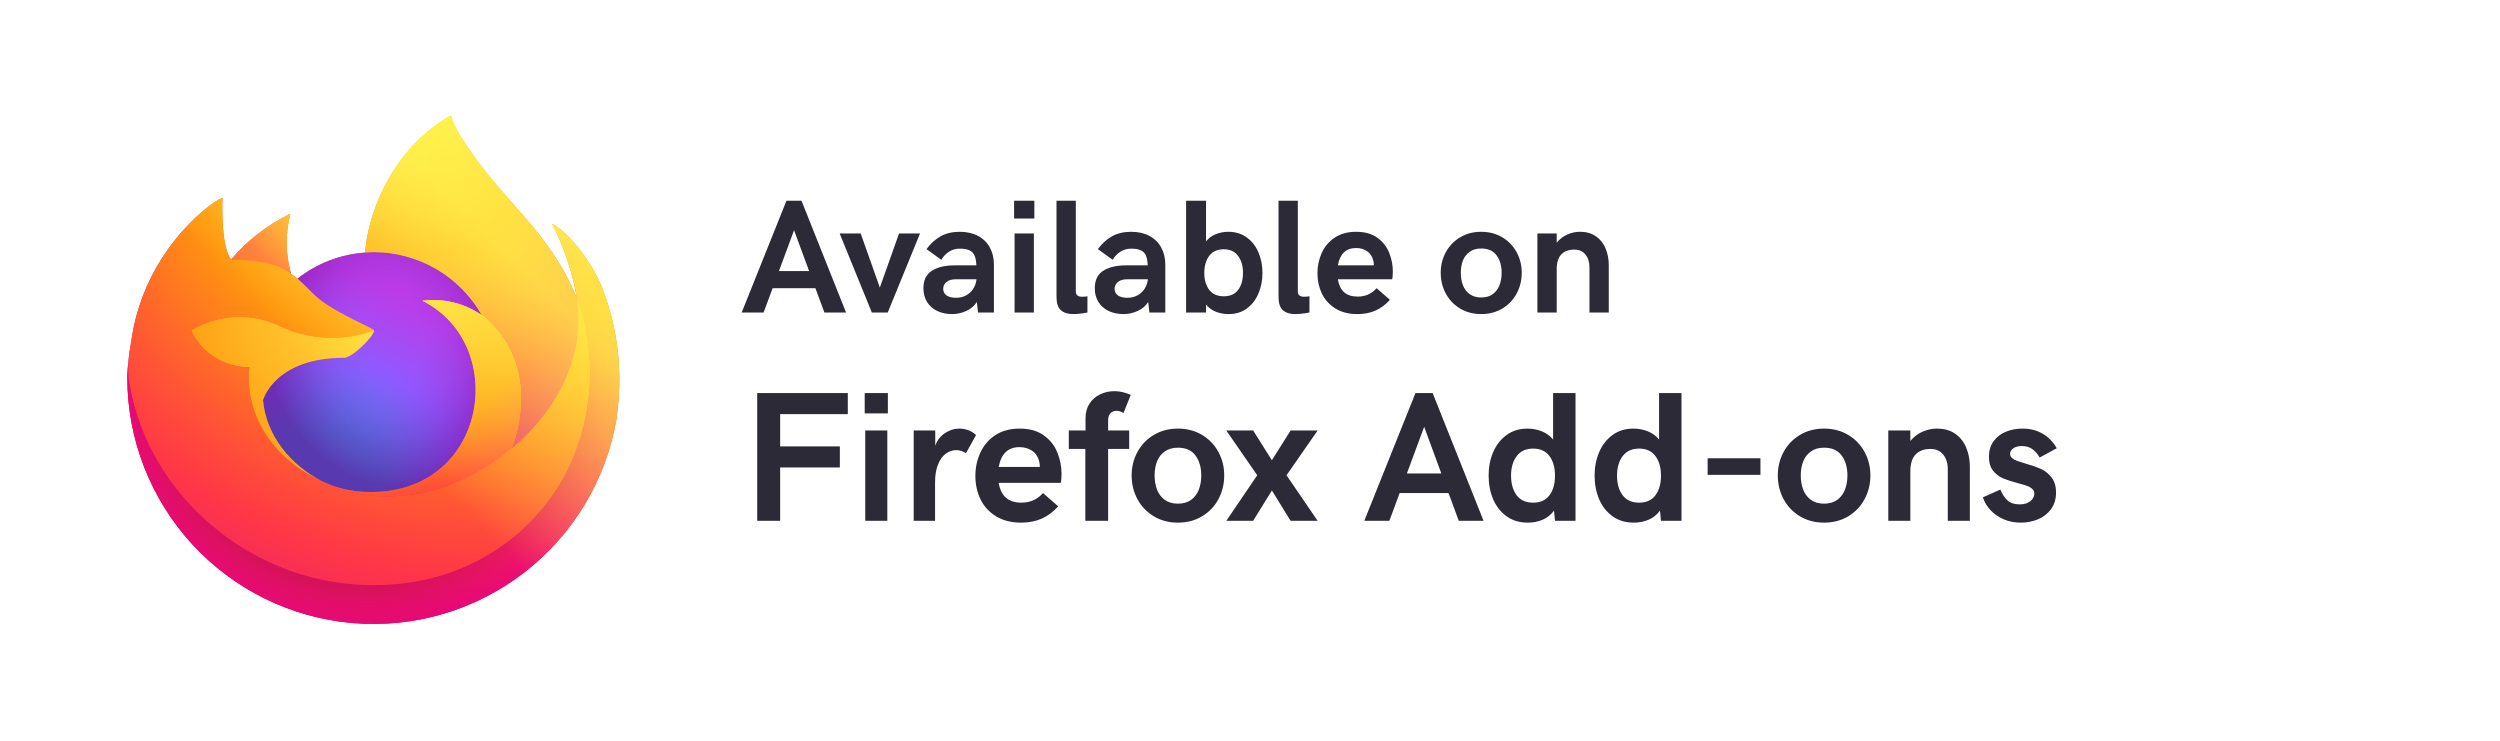
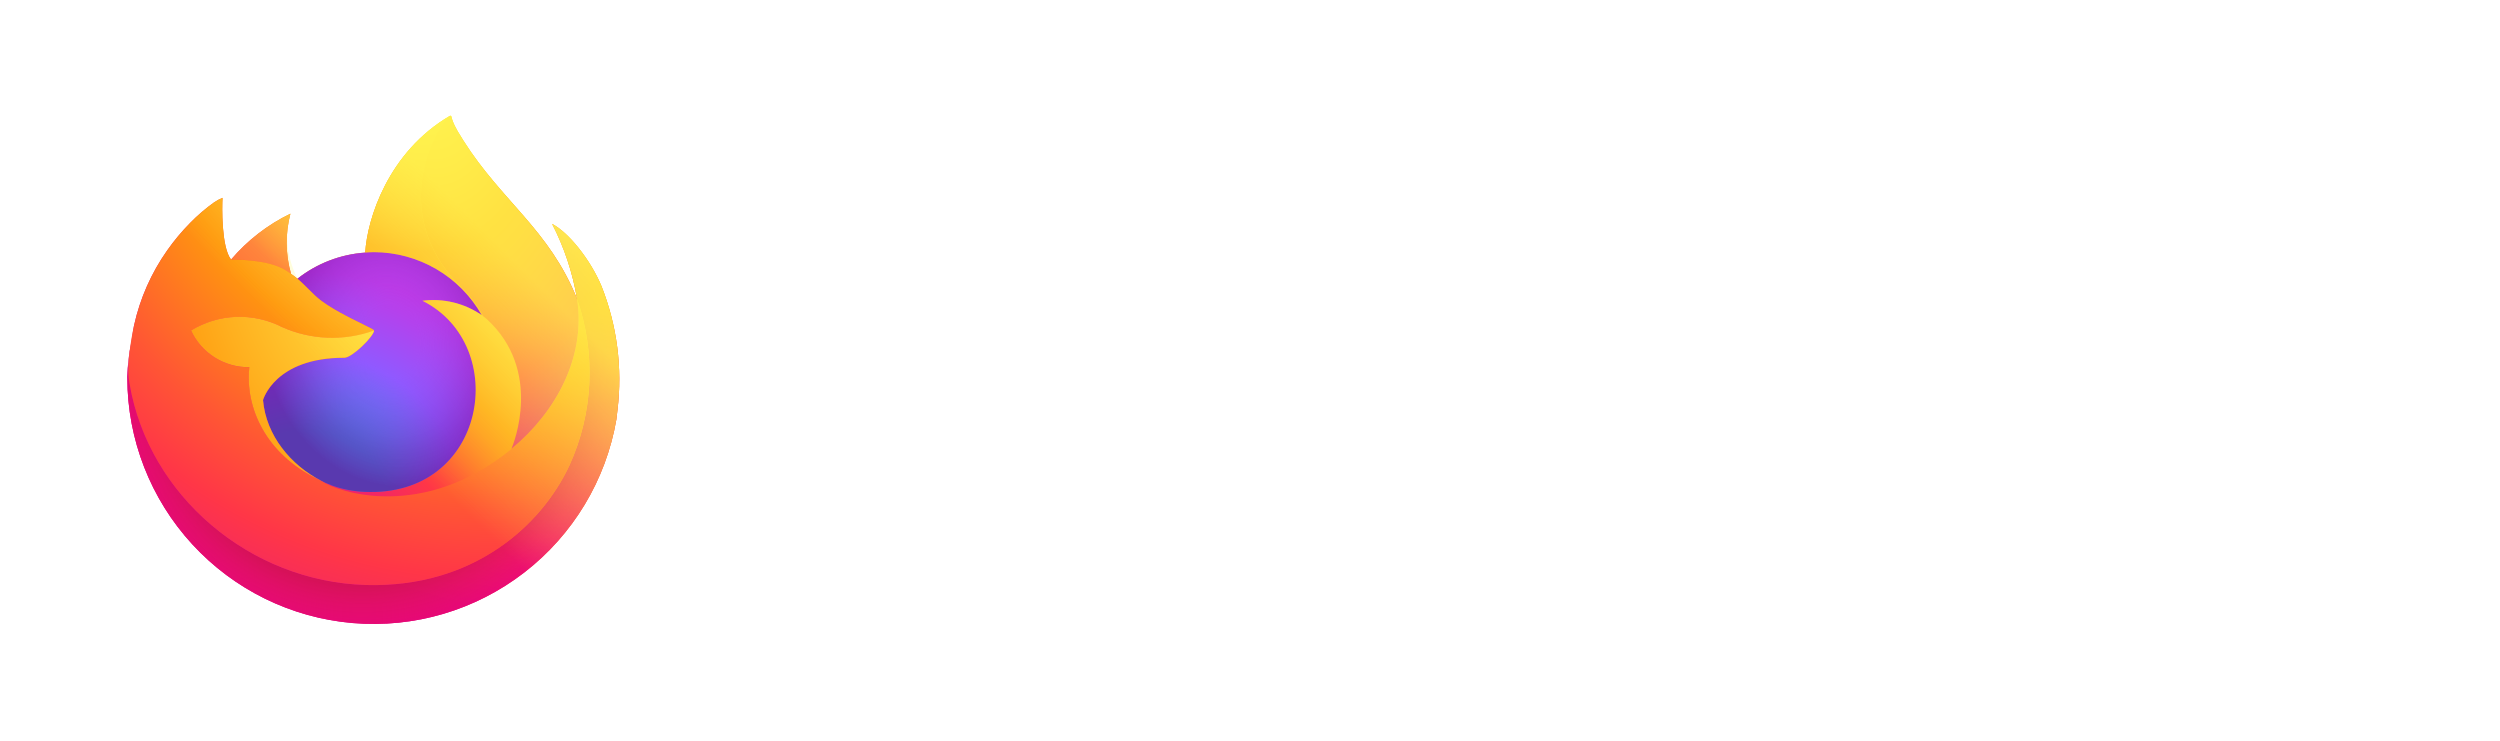
<svg xmlns="http://www.w3.org/2000/svg" width="216" height="64" viewBox="0 0 216 64" fill="none">
  <path d="M51.97 24.73C51.046 22.505 49.17 20.103 47.701 19.344C48.749 21.373 49.476 23.552 49.856 25.803L49.86 25.839C47.454 19.84 43.374 17.421 40.041 12.155C39.873 11.888 39.704 11.621 39.54 11.34C39.446 11.179 39.371 11.034 39.306 10.9C39.167 10.633 39.061 10.35 38.988 10.058C38.989 10.044 38.984 10.031 38.975 10.021C38.966 10.011 38.953 10.004 38.94 10.003C38.927 9.999 38.913 9.999 38.9 10.003C38.897 10.003 38.893 10.008 38.889 10.009C38.886 10.01 38.879 10.015 38.874 10.017L38.882 10.003C33.537 13.133 31.724 18.926 31.557 21.824C29.422 21.971 27.381 22.758 25.7 24.082C25.525 23.933 25.341 23.794 25.151 23.666C24.666 21.968 24.645 20.172 25.091 18.464C23.128 19.415 21.384 20.763 19.969 22.423H19.959C19.115 21.354 19.175 17.829 19.223 17.093C18.974 17.193 18.735 17.319 18.512 17.47C17.768 18.001 17.072 18.597 16.433 19.251C15.704 19.99 15.039 20.788 14.443 21.638V21.642V21.638C13.075 23.577 12.105 25.769 11.588 28.086L11.559 28.226C11.519 28.413 11.375 29.351 11.35 29.555C11.35 29.571 11.347 29.586 11.345 29.602C11.159 30.57 11.044 31.55 11 32.535V32.645C11.005 37.974 13.008 43.106 16.614 47.029C20.22 50.952 25.167 53.38 30.476 53.832C35.785 54.284 41.071 52.728 45.288 49.471C49.506 46.215 52.348 41.495 53.254 36.244C53.29 35.969 53.319 35.698 53.351 35.42C53.789 31.798 53.315 28.123 51.97 24.73V24.73ZM27.443 41.388C27.542 41.436 27.636 41.488 27.738 41.533L27.753 41.542C27.649 41.493 27.546 41.442 27.443 41.388V41.388ZM49.862 25.844V25.823L49.866 25.846L49.862 25.844Z" fill="url(#paint0_linear_1258_320)" />
  <path d="M51.97 24.73C51.046 22.505 49.17 20.103 47.701 19.344C48.749 21.373 49.476 23.552 49.856 25.803V25.823L49.86 25.846C51.501 30.54 51.263 35.686 49.198 40.209C46.759 45.442 40.855 50.806 31.614 50.545C21.629 50.263 12.836 42.853 11.192 33.149C10.892 31.618 11.192 30.843 11.342 29.599C11.137 30.565 11.022 31.548 11 32.535V32.645C11.005 37.974 13.008 43.106 16.614 47.029C20.22 50.952 25.167 53.38 30.476 53.832C35.785 54.284 41.071 52.728 45.288 49.471C49.506 46.215 52.348 41.495 53.254 36.244C53.29 35.969 53.319 35.698 53.351 35.42C53.789 31.798 53.315 28.123 51.97 24.73V24.73Z" fill="url(#paint1_radial_1258_320)" />
  <path d="M51.97 24.73C51.046 22.505 49.17 20.103 47.701 19.344C48.749 21.373 49.476 23.552 49.856 25.803V25.823L49.86 25.846C51.501 30.54 51.263 35.686 49.198 40.209C46.759 45.442 40.855 50.806 31.614 50.545C21.629 50.263 12.836 42.853 11.192 33.149C10.892 31.618 11.192 30.843 11.342 29.599C11.137 30.565 11.022 31.548 11 32.535V32.645C11.005 37.974 13.008 43.106 16.614 47.029C20.22 50.952 25.167 53.38 30.476 53.832C35.785 54.284 41.071 52.728 45.288 49.471C49.506 46.215 52.348 41.495 53.254 36.244C53.29 35.969 53.319 35.698 53.351 35.42C53.789 31.798 53.315 28.123 51.97 24.73V24.73Z" fill="url(#paint2_radial_1258_320)" />
  <path d="M41.629 27.232C41.675 27.264 41.718 27.297 41.761 27.329C41.226 26.381 40.561 25.513 39.784 24.751C33.17 18.136 38.051 10.407 38.874 10.015L38.882 10.003C33.537 13.133 31.723 18.926 31.556 21.824C31.804 21.807 32.05 21.787 32.304 21.787C34.201 21.79 36.062 22.296 37.7 23.252C39.338 24.209 40.694 25.582 41.629 27.232V27.232Z" fill="url(#paint3_radial_1258_320)" />
  <path d="M32.318 28.553C32.283 29.082 30.413 30.908 29.759 30.908C23.707 30.908 22.725 34.569 22.725 34.569C22.993 37.651 25.141 40.19 27.738 41.533C27.856 41.595 27.977 41.65 28.097 41.705C28.305 41.797 28.513 41.882 28.722 41.96C29.613 42.276 30.546 42.456 31.491 42.495C42.097 42.992 44.152 29.811 36.498 25.986C38.303 25.751 40.132 26.195 41.629 27.232C40.694 25.582 39.339 24.209 37.701 23.252C36.063 22.296 34.201 21.79 32.304 21.787C32.052 21.787 31.805 21.807 31.556 21.824C29.422 21.971 27.381 22.758 25.7 24.082C26.024 24.356 26.391 24.723 27.162 25.483C28.606 26.906 32.31 28.38 32.318 28.553V28.553Z" fill="url(#paint4_radial_1258_320)" />
  <path d="M32.318 28.553C32.283 29.082 30.413 30.908 29.759 30.908C23.707 30.908 22.725 34.569 22.725 34.569C22.993 37.651 25.141 40.19 27.738 41.533C27.856 41.595 27.977 41.65 28.097 41.705C28.305 41.797 28.513 41.882 28.722 41.96C29.613 42.276 30.546 42.456 31.491 42.495C42.097 42.992 44.152 29.811 36.498 25.986C38.303 25.751 40.132 26.195 41.629 27.232C40.694 25.582 39.339 24.209 37.701 23.252C36.063 22.296 34.201 21.79 32.304 21.787C32.052 21.787 31.805 21.807 31.556 21.824C29.422 21.971 27.381 22.758 25.7 24.082C26.024 24.356 26.391 24.723 27.162 25.483C28.606 26.906 32.31 28.38 32.318 28.553V28.553Z" fill="url(#paint5_radial_1258_320)" />
  <path d="M24.708 23.374C24.88 23.484 25.022 23.579 25.147 23.666C24.662 21.968 24.642 20.172 25.087 18.464C23.124 19.415 21.38 20.763 19.965 22.423C20.069 22.42 23.156 22.365 24.708 23.374V23.374Z" fill="url(#paint6_radial_1258_320)" />
  <path d="M11.194 33.149C12.836 42.853 21.632 50.263 31.617 50.545C40.858 50.807 46.761 45.442 49.2 40.209C51.266 35.686 51.503 30.54 49.863 25.846V25.826C49.863 25.81 49.859 25.8 49.863 25.805L49.867 25.841C50.621 30.77 48.114 35.545 44.195 38.775L44.183 38.802C36.546 45.022 29.238 42.554 27.759 41.547C27.655 41.498 27.552 41.447 27.449 41.393C22.997 39.265 21.157 35.208 21.551 31.729C20.494 31.745 19.456 31.454 18.561 30.891C17.666 30.328 16.954 29.518 16.51 28.558C17.679 27.842 19.012 27.438 20.381 27.383C21.751 27.328 23.112 27.624 24.334 28.244C26.854 29.388 29.722 29.501 32.324 28.558C32.316 28.385 28.613 26.911 27.169 25.489C26.397 24.729 26.031 24.362 25.706 24.087C25.531 23.939 25.348 23.8 25.157 23.671C25.031 23.585 24.889 23.491 24.718 23.379C23.166 22.37 20.079 22.426 19.977 22.428H19.967C19.123 21.359 19.183 17.834 19.231 17.098C18.982 17.198 18.743 17.325 18.52 17.475C17.776 18.006 17.08 18.603 16.441 19.257C15.709 19.994 15.041 20.79 14.443 21.638V21.642V21.638C13.075 23.577 12.104 25.769 11.588 28.086C11.577 28.129 10.821 31.434 11.194 33.149V33.149Z" fill="url(#paint7_radial_1258_320)" />
  <path d="M39.786 24.751C40.562 25.514 41.228 26.383 41.762 27.332C41.879 27.42 41.989 27.508 42.081 27.593C46.906 32.041 44.378 38.328 44.19 38.775C48.109 35.546 50.614 30.771 49.861 25.841C47.454 19.84 43.374 17.421 40.041 12.155C39.873 11.888 39.704 11.621 39.54 11.34C39.446 11.179 39.371 11.034 39.306 10.9C39.167 10.633 39.061 10.35 38.988 10.058C38.988 10.044 38.983 10.031 38.975 10.021C38.966 10.011 38.953 10.004 38.94 10.003C38.927 9.999 38.913 9.999 38.9 10.003C38.897 10.003 38.893 10.008 38.889 10.009C38.886 10.01 38.879 10.015 38.874 10.017C38.051 10.407 33.17 18.136 39.786 24.751V24.751Z" fill="url(#paint8_radial_1258_320)" />
-   <path d="M42.078 27.59C41.985 27.505 41.876 27.417 41.759 27.329C41.715 27.297 41.673 27.264 41.627 27.232C40.13 26.195 38.301 25.751 36.495 25.986C44.15 29.813 42.096 42.992 31.488 42.495C30.544 42.456 29.61 42.276 28.719 41.96C28.511 41.882 28.303 41.797 28.095 41.705C27.974 41.65 27.854 41.595 27.735 41.533L27.75 41.542C29.229 42.552 36.535 45.019 44.174 38.797L44.186 38.77C44.377 38.325 46.905 32.036 42.078 27.59V27.59Z" fill="url(#paint9_radial_1258_320)" />
  <path d="M22.725 34.569C22.725 34.569 23.707 30.908 29.759 30.908C30.413 30.908 32.285 29.082 32.318 28.553C29.716 29.496 26.848 29.383 24.328 28.239C23.105 27.619 21.744 27.322 20.375 27.377C19.005 27.432 17.673 27.837 16.504 28.553C16.948 29.512 17.66 30.323 18.555 30.885C19.449 31.448 20.488 31.739 21.545 31.724C21.151 35.203 22.99 39.26 27.443 41.388C27.542 41.435 27.636 41.487 27.738 41.533C25.139 40.19 22.993 37.651 22.725 34.569Z" fill="url(#paint10_radial_1258_320)" />
-   <path d="M51.97 24.73C51.046 22.505 49.17 20.103 47.701 19.344C48.749 21.373 49.476 23.552 49.856 25.803L49.86 25.839C47.454 19.84 43.374 17.421 40.041 12.155C39.873 11.888 39.704 11.621 39.54 11.34C39.446 11.179 39.371 11.034 39.306 10.9C39.167 10.633 39.061 10.35 38.988 10.058C38.989 10.044 38.984 10.031 38.975 10.021C38.966 10.011 38.953 10.004 38.94 10.003C38.927 9.999 38.913 9.999 38.9 10.003C38.897 10.003 38.893 10.008 38.889 10.009C38.886 10.01 38.879 10.015 38.874 10.017L38.882 10.003C33.537 13.133 31.724 18.926 31.557 21.824C31.805 21.807 32.051 21.787 32.304 21.787C34.201 21.79 36.063 22.296 37.701 23.252C39.339 24.209 40.694 25.582 41.629 27.232C40.132 26.195 38.303 25.751 36.498 25.986C44.152 29.813 42.098 42.992 31.491 42.495C30.546 42.456 29.613 42.276 28.722 41.96C28.513 41.882 28.305 41.797 28.097 41.705C27.977 41.65 27.856 41.595 27.738 41.533L27.753 41.542C27.649 41.493 27.546 41.442 27.443 41.388C27.542 41.436 27.636 41.488 27.738 41.533C25.139 40.19 22.993 37.651 22.725 34.569C22.725 34.569 23.707 30.908 29.759 30.908C30.413 30.908 32.285 29.082 32.318 28.553C32.31 28.38 28.606 26.906 27.162 25.483C26.391 24.723 26.024 24.357 25.7 24.082C25.525 23.933 25.341 23.794 25.151 23.666C24.666 21.968 24.645 20.172 25.091 18.464C23.128 19.415 21.384 20.763 19.969 22.423H19.959C19.115 21.354 19.175 17.829 19.223 17.093C18.974 17.193 18.735 17.319 18.512 17.47C17.768 18.001 17.072 18.597 16.433 19.251C15.704 19.99 15.039 20.788 14.443 21.638V21.642V21.638C13.075 23.577 12.105 25.769 11.588 28.086L11.559 28.226C11.519 28.413 11.34 29.364 11.314 29.569C11.314 29.584 11.314 29.553 11.314 29.569C11.15 30.55 11.045 31.541 11 32.535V32.645C11.005 37.974 13.008 43.106 16.614 47.029C20.22 50.952 25.167 53.38 30.476 53.832C35.785 54.284 41.071 52.728 45.288 49.471C49.506 46.215 52.348 41.495 53.254 36.244C53.29 35.969 53.319 35.698 53.351 35.42C53.789 31.798 53.315 28.123 51.97 24.73V24.73ZM49.859 25.823L49.863 25.846L49.859 25.823Z" fill="url(#paint11_linear_1258_320)" />
-   <path d="M67.951 17.341H69.25L73.099 27H71.226L70.453 24.901H66.755L65.976 27H64.082L67.951 17.341ZM69.906 23.418L68.607 19.891L67.302 23.418H69.906ZM72.545 20.171H74.363L76.018 24.847L77.679 20.171H79.49L76.701 27H75.327L72.545 20.171ZM82.922 20.027C83.533 20.027 84.059 20.146 84.501 20.383C84.948 20.62 85.287 20.953 85.519 21.381C85.757 21.809 85.875 22.301 85.875 22.857V27H84.501L84.398 26.091C84.189 26.428 83.883 26.688 83.482 26.87C83.086 27.048 82.68 27.137 82.266 27.137C81.796 27.137 81.372 27.05 80.994 26.877C80.62 26.699 80.324 26.442 80.106 26.105C79.891 25.767 79.784 25.366 79.784 24.901C79.784 24.204 80.028 23.701 80.516 23.391C81.008 23.081 81.671 22.926 82.505 22.926H84.357C84.344 22.575 84.294 22.297 84.207 22.092C84.12 21.882 83.977 21.73 83.776 21.634C83.576 21.534 83.296 21.483 82.936 21.483C82.571 21.483 82.252 21.575 81.978 21.757C81.71 21.935 81.493 22.165 81.329 22.447L80.051 21.524C80.402 21.046 80.807 20.677 81.268 20.417C81.732 20.157 82.284 20.027 82.922 20.027ZM82.601 25.729C82.929 25.729 83.22 25.658 83.476 25.517C83.731 25.375 83.934 25.189 84.084 24.956C84.234 24.719 84.328 24.462 84.364 24.184V24.129H82.601C82.241 24.129 81.965 24.209 81.773 24.368C81.587 24.528 81.493 24.724 81.493 24.956C81.493 25.189 81.587 25.375 81.773 25.517C81.965 25.658 82.241 25.729 82.601 25.729ZM87.618 17.341H89.368V18.879H87.618V17.341ZM87.659 20.171H89.327V27H87.659V20.171ZM92.711 27.137C92.269 27.137 91.92 27.027 91.665 26.809C91.41 26.585 91.282 26.196 91.282 25.64V17.341H92.95V25.182C92.95 25.487 93.132 25.64 93.497 25.64C93.625 25.64 93.777 25.626 93.955 25.599V27C93.49 27.091 93.076 27.137 92.711 27.137ZM97.728 20.027C98.339 20.027 98.866 20.146 99.308 20.383C99.754 20.62 100.094 20.953 100.326 21.381C100.563 21.809 100.682 22.301 100.682 22.857V27H99.308L99.205 26.091C98.995 26.428 98.69 26.688 98.289 26.87C97.893 27.048 97.487 27.137 97.072 27.137C96.603 27.137 96.179 27.05 95.801 26.877C95.427 26.699 95.131 26.442 94.912 26.105C94.698 25.767 94.591 25.366 94.591 24.901C94.591 24.204 94.835 23.701 95.322 23.391C95.814 23.081 96.478 22.926 97.311 22.926H99.164C99.15 22.575 99.1 22.297 99.014 22.092C98.927 21.882 98.784 21.73 98.583 21.634C98.382 21.534 98.102 21.483 97.742 21.483C97.378 21.483 97.059 21.575 96.785 21.757C96.516 21.935 96.3 22.165 96.136 22.447L94.857 21.524C95.208 21.046 95.614 20.677 96.074 20.417C96.539 20.157 97.091 20.027 97.728 20.027ZM97.407 25.729C97.735 25.729 98.027 25.658 98.282 25.517C98.537 25.375 98.74 25.189 98.891 24.956C99.041 24.719 99.134 24.462 99.171 24.184V24.129H97.407C97.047 24.129 96.772 24.209 96.58 24.368C96.393 24.528 96.3 24.724 96.3 24.956C96.3 25.189 96.393 25.375 96.58 25.517C96.772 25.658 97.047 25.729 97.407 25.729ZM106.15 27.137C105.768 27.137 105.403 27.071 105.057 26.939C104.715 26.802 104.43 26.594 104.202 26.316V27H102.479V17.341H104.202V20.855C104.43 20.572 104.71 20.365 105.043 20.232C105.376 20.096 105.736 20.027 106.123 20.027C106.743 20.027 107.274 20.189 107.716 20.513C108.162 20.832 108.5 21.262 108.728 21.805C108.96 22.342 109.076 22.935 109.076 23.582C109.076 24.225 108.96 24.817 108.728 25.359C108.5 25.902 108.165 26.335 107.723 26.658C107.285 26.977 106.761 27.137 106.15 27.137ZM105.733 25.599C106.285 25.599 106.7 25.414 106.978 25.045C107.256 24.671 107.395 24.184 107.395 23.582C107.395 22.98 107.253 22.491 106.971 22.112C106.693 21.73 106.28 21.538 105.733 21.538C105.182 21.538 104.763 21.727 104.476 22.105C104.193 22.484 104.052 22.976 104.052 23.582C104.052 24.184 104.193 24.671 104.476 25.045C104.763 25.414 105.182 25.599 105.733 25.599ZM111.893 27.137C111.451 27.137 111.102 27.027 110.847 26.809C110.591 26.585 110.464 26.196 110.464 25.64V17.341H112.132V25.182C112.132 25.487 112.314 25.64 112.679 25.64C112.806 25.64 112.959 25.626 113.137 25.599V27C112.672 27.091 112.257 27.137 111.893 27.137ZM117.286 27.137C116.534 27.137 115.898 26.975 115.379 26.651C114.859 26.328 114.47 25.899 114.21 25.366C113.955 24.828 113.827 24.243 113.827 23.609C113.827 22.99 113.95 22.406 114.196 21.859C114.442 21.312 114.816 20.87 115.317 20.533C115.823 20.196 116.443 20.027 117.177 20.027C117.924 20.027 118.535 20.201 119.009 20.547C119.483 20.889 119.822 21.322 120.027 21.846C120.237 22.365 120.342 22.908 120.342 23.473C120.342 23.609 120.335 23.741 120.321 23.869C120.312 23.992 120.299 24.079 120.28 24.129H115.591C115.75 25.127 116.32 25.626 117.3 25.626C117.623 25.626 117.92 25.569 118.188 25.455C118.457 25.341 118.708 25.157 118.94 24.901L120.089 25.906C119.715 26.321 119.298 26.631 118.838 26.836C118.378 27.037 117.86 27.137 117.286 27.137ZM118.701 22.926C118.701 22.762 118.683 22.618 118.646 22.495C118.564 22.153 118.389 21.891 118.12 21.709C117.856 21.522 117.537 21.429 117.163 21.429C116.297 21.429 115.773 21.928 115.591 22.926H118.701ZM127.978 27.137C127.294 27.137 126.686 26.977 126.152 26.658C125.619 26.335 125.207 25.902 124.915 25.359C124.623 24.812 124.478 24.215 124.478 23.568C124.478 22.926 124.623 22.336 124.915 21.798C125.207 21.256 125.619 20.825 126.152 20.506C126.686 20.187 127.294 20.027 127.978 20.027C128.661 20.027 129.27 20.187 129.803 20.506C130.336 20.825 130.748 21.256 131.04 21.798C131.332 22.336 131.478 22.926 131.478 23.568C131.478 24.215 131.332 24.812 131.04 25.359C130.748 25.902 130.336 26.335 129.803 26.658C129.27 26.977 128.661 27.137 127.978 27.137ZM127.978 25.701C128.379 25.701 128.711 25.605 128.976 25.414C129.24 25.218 129.434 24.961 129.557 24.642C129.68 24.318 129.741 23.96 129.741 23.568C129.741 22.958 129.595 22.456 129.304 22.064C129.017 21.668 128.575 21.47 127.978 21.47C127.576 21.47 127.244 21.565 126.979 21.757C126.715 21.944 126.521 22.194 126.398 22.509C126.275 22.823 126.214 23.176 126.214 23.568C126.214 23.96 126.275 24.318 126.398 24.642C126.521 24.961 126.715 25.218 126.979 25.414C127.244 25.605 127.576 25.701 127.978 25.701ZM132.831 20.171H134.499V20.964C134.759 20.649 135.066 20.415 135.422 20.26C135.777 20.105 136.137 20.027 136.502 20.027C137.067 20.027 137.536 20.162 137.91 20.431C138.284 20.7 138.557 21.053 138.73 21.49C138.908 21.923 138.997 22.393 138.997 22.898V27H137.329V23.11C137.329 22.65 137.215 22.279 136.987 21.996C136.759 21.709 136.438 21.565 136.023 21.565C135.54 21.565 135.164 21.704 134.896 21.982C134.631 22.256 134.499 22.682 134.499 23.261V27H132.831V20.171ZM65.422 33.961H73.25V35.781H67.406V38.57H72.562V40.391H67.406V45H65.422V33.961ZM74.711 33.961H76.711V35.719H74.711V33.961ZM74.758 37.195H76.664V45H74.758V37.195ZM78.945 37.195H80.805V38.508C80.966 38.05 81.242 37.69 81.633 37.43C82.023 37.164 82.445 37.031 82.898 37.031C83.164 37.031 83.422 37.078 83.672 37.172C83.927 37.266 84.146 37.406 84.328 37.594L83.461 39.156C83.195 38.979 82.912 38.891 82.609 38.891C82.297 38.891 82 38.992 81.719 39.195C81.443 39.393 81.219 39.703 81.047 40.125C80.875 40.547 80.789 41.073 80.789 41.703V45H78.945V37.195ZM88.227 45.156C87.367 45.156 86.641 44.971 86.047 44.602C85.453 44.232 85.008 43.742 84.711 43.133C84.419 42.518 84.273 41.849 84.273 41.125C84.273 40.417 84.414 39.75 84.695 39.125C84.977 38.5 85.404 37.995 85.977 37.609C86.555 37.224 87.263 37.031 88.102 37.031C88.956 37.031 89.654 37.229 90.195 37.625C90.737 38.016 91.125 38.51 91.359 39.109C91.599 39.703 91.719 40.323 91.719 40.969C91.719 41.125 91.711 41.276 91.695 41.422C91.685 41.562 91.669 41.661 91.648 41.719H86.289C86.471 42.859 87.122 43.43 88.242 43.43C88.612 43.43 88.951 43.365 89.258 43.234C89.565 43.104 89.852 42.893 90.117 42.602L91.43 43.75C91.003 44.224 90.526 44.578 90 44.812C89.474 45.042 88.883 45.156 88.227 45.156ZM89.844 40.344C89.844 40.156 89.823 39.992 89.781 39.852C89.688 39.461 89.487 39.161 89.18 38.953C88.878 38.74 88.513 38.633 88.086 38.633C87.096 38.633 86.497 39.203 86.289 40.344H89.844ZM93.773 38.789H92.344V37.195H93.789V36.148C93.789 35.659 93.901 35.237 94.125 34.883C94.354 34.529 94.659 34.26 95.039 34.078C95.419 33.891 95.833 33.797 96.281 33.797C96.745 33.797 97.216 33.904 97.695 34.117L97.07 35.688C96.857 35.557 96.654 35.492 96.461 35.492C96.253 35.492 96.081 35.562 95.945 35.703C95.81 35.844 95.742 36.057 95.742 36.344V37.195H97.562V38.789H95.742V45H93.773V38.789ZM101.773 45.156C100.992 45.156 100.297 44.974 99.688 44.609C99.078 44.24 98.607 43.745 98.273 43.125C97.94 42.5 97.773 41.818 97.773 41.078C97.773 40.344 97.94 39.669 98.273 39.055C98.607 38.435 99.078 37.943 99.688 37.578C100.297 37.214 100.992 37.031 101.773 37.031C102.555 37.031 103.25 37.214 103.859 37.578C104.469 37.943 104.94 38.435 105.273 39.055C105.607 39.669 105.773 40.344 105.773 41.078C105.773 41.818 105.607 42.5 105.273 43.125C104.94 43.745 104.469 44.24 103.859 44.609C103.25 44.974 102.555 45.156 101.773 45.156ZM101.773 43.516C102.232 43.516 102.612 43.406 102.914 43.188C103.216 42.964 103.438 42.669 103.578 42.305C103.719 41.935 103.789 41.526 103.789 41.078C103.789 40.38 103.622 39.807 103.289 39.359C102.961 38.906 102.456 38.68 101.773 38.68C101.315 38.68 100.935 38.789 100.633 39.008C100.331 39.221 100.109 39.508 99.969 39.867C99.828 40.227 99.758 40.63 99.758 41.078C99.758 41.526 99.828 41.935 99.969 42.305C100.109 42.669 100.331 42.964 100.633 43.188C100.935 43.406 101.315 43.516 101.773 43.516ZM108.625 41.062L105.953 37.195H108.273L109.891 39.766L111.508 37.195H113.844L111.156 41.062L113.844 45H111.508L109.891 42.375L108.273 45H105.953L108.625 41.062ZM122.297 33.961H123.781L128.18 45H126.039L125.156 42.602H120.93L120.039 45H117.875L122.297 33.961ZM124.531 40.906L123.047 36.875L121.555 40.906H124.531ZM132 45.156C131.292 45.156 130.682 44.974 130.172 44.609C129.661 44.24 129.273 43.747 129.008 43.133C128.747 42.513 128.617 41.833 128.617 41.094C128.617 40.359 128.747 39.685 129.008 39.07C129.273 38.45 129.659 37.956 130.164 37.586C130.669 37.216 131.271 37.031 131.969 37.031C132.406 37.031 132.82 37.109 133.211 37.266C133.607 37.422 133.932 37.659 134.188 37.977V33.961H136.125V45H134.352L134.266 44.117C134.01 44.471 133.682 44.734 133.281 44.906C132.885 45.073 132.458 45.156 132 45.156ZM132.461 43.43C133.091 43.43 133.562 43.216 133.875 42.789C134.193 42.362 134.352 41.797 134.352 41.094C134.352 40.396 134.193 39.833 133.875 39.406C133.557 38.974 133.086 38.758 132.461 38.758C131.836 38.758 131.362 38.977 131.039 39.414C130.716 39.846 130.555 40.406 130.555 41.094C130.555 41.786 130.714 42.349 131.031 42.781C131.354 43.214 131.831 43.43 132.461 43.43ZM141.156 45.156C140.448 45.156 139.839 44.974 139.328 44.609C138.818 44.24 138.43 43.747 138.164 43.133C137.904 42.513 137.773 41.833 137.773 41.094C137.773 40.359 137.904 39.685 138.164 39.07C138.43 38.45 138.815 37.956 139.32 37.586C139.826 37.216 140.427 37.031 141.125 37.031C141.562 37.031 141.977 37.109 142.367 37.266C142.763 37.422 143.089 37.659 143.344 37.977V33.961H145.281V45H143.508L143.422 44.117C143.167 44.471 142.839 44.734 142.438 44.906C142.042 45.073 141.615 45.156 141.156 45.156ZM141.617 43.43C142.247 43.43 142.719 43.216 143.031 42.789C143.349 42.362 143.508 41.797 143.508 41.094C143.508 40.396 143.349 39.833 143.031 39.406C142.714 38.974 142.242 38.758 141.617 38.758C140.992 38.758 140.518 38.977 140.195 39.414C139.872 39.846 139.711 40.406 139.711 41.094C139.711 41.786 139.87 42.349 140.188 42.781C140.51 43.214 140.987 43.43 141.617 43.43ZM147.539 39.594H152.102V41.031H147.539V39.594ZM157.602 45.156C156.82 45.156 156.125 44.974 155.516 44.609C154.906 44.24 154.435 43.745 154.102 43.125C153.768 42.5 153.602 41.818 153.602 41.078C153.602 40.344 153.768 39.669 154.102 39.055C154.435 38.435 154.906 37.943 155.516 37.578C156.125 37.214 156.82 37.031 157.602 37.031C158.383 37.031 159.078 37.214 159.688 37.578C160.297 37.943 160.768 38.435 161.102 39.055C161.435 39.669 161.602 40.344 161.602 41.078C161.602 41.818 161.435 42.5 161.102 43.125C160.768 43.745 160.297 44.24 159.688 44.609C159.078 44.974 158.383 45.156 157.602 45.156ZM157.602 43.516C158.06 43.516 158.44 43.406 158.742 43.188C159.044 42.964 159.266 42.669 159.406 42.305C159.547 41.935 159.617 41.526 159.617 41.078C159.617 40.38 159.451 39.807 159.117 39.359C158.789 38.906 158.284 38.68 157.602 38.68C157.143 38.68 156.763 38.789 156.461 39.008C156.159 39.221 155.938 39.508 155.797 39.867C155.656 40.227 155.586 40.63 155.586 41.078C155.586 41.526 155.656 41.935 155.797 42.305C155.938 42.669 156.159 42.964 156.461 43.188C156.763 43.406 157.143 43.516 157.602 43.516ZM163.148 37.195H165.055V38.102C165.352 37.742 165.703 37.474 166.109 37.297C166.516 37.12 166.927 37.031 167.344 37.031C167.99 37.031 168.526 37.185 168.953 37.492C169.38 37.8 169.693 38.203 169.891 38.703C170.094 39.198 170.195 39.734 170.195 40.312V45H168.289V40.555C168.289 40.029 168.159 39.604 167.898 39.281C167.638 38.953 167.271 38.789 166.797 38.789C166.245 38.789 165.815 38.948 165.508 39.266C165.206 39.578 165.055 40.065 165.055 40.727V45H163.148V37.195ZM174.594 45.156C174.062 45.156 173.57 45.06 173.117 44.867C172.669 44.669 172.289 44.406 171.977 44.078C171.669 43.745 171.451 43.375 171.32 42.969L172.836 42.297C172.971 42.661 173.167 42.966 173.422 43.211C173.677 43.456 174.036 43.578 174.5 43.578C174.776 43.578 175.008 43.531 175.195 43.438C175.388 43.344 175.531 43.227 175.625 43.086C175.719 42.94 175.766 42.794 175.766 42.648C175.766 42.482 175.703 42.344 175.578 42.234C175.458 42.125 175.307 42.039 175.125 41.977C174.943 41.909 174.68 41.831 174.336 41.742C173.82 41.607 173.396 41.469 173.062 41.328C172.734 41.188 172.448 40.969 172.203 40.672C171.964 40.37 171.844 39.966 171.844 39.461C171.844 38.935 171.977 38.49 172.242 38.125C172.508 37.76 172.859 37.487 173.297 37.305C173.74 37.122 174.221 37.031 174.742 37.031C175.404 37.031 175.987 37.18 176.492 37.477C176.997 37.773 177.401 38.19 177.703 38.727L176.227 39.531C176.065 39.24 175.862 39.003 175.617 38.82C175.378 38.633 175.065 38.539 174.68 38.539C174.378 38.539 174.133 38.604 173.945 38.734C173.763 38.865 173.672 39.023 173.672 39.211C173.672 39.357 173.729 39.479 173.844 39.578C173.958 39.677 174.102 39.758 174.273 39.82C174.451 39.883 174.698 39.961 175.016 40.055C175.552 40.206 175.995 40.362 176.344 40.523C176.693 40.68 176.995 40.922 177.25 41.25C177.51 41.578 177.641 42.013 177.641 42.555C177.641 43.128 177.495 43.609 177.203 44C176.911 44.391 176.534 44.682 176.07 44.875C175.607 45.062 175.115 45.156 174.594 45.156Z" fill="#2B2A36" />
+   <path d="M51.97 24.73C51.046 22.505 49.17 20.103 47.701 19.344C48.749 21.373 49.476 23.552 49.856 25.803L49.86 25.839C47.454 19.84 43.374 17.421 40.041 12.155C39.873 11.888 39.704 11.621 39.54 11.34C39.446 11.179 39.371 11.034 39.306 10.9C39.167 10.633 39.061 10.35 38.988 10.058C38.989 10.044 38.984 10.031 38.975 10.021C38.966 10.011 38.953 10.004 38.94 10.003C38.927 9.999 38.913 9.999 38.9 10.003C38.897 10.003 38.893 10.008 38.889 10.009C38.886 10.01 38.879 10.015 38.874 10.017L38.882 10.003C33.537 13.133 31.724 18.926 31.557 21.824C31.805 21.807 32.051 21.787 32.304 21.787C34.201 21.79 36.063 22.296 37.701 23.252C39.339 24.209 40.694 25.582 41.629 27.232C40.132 26.195 38.303 25.751 36.498 25.986C44.152 29.813 42.098 42.992 31.491 42.495C30.546 42.456 29.613 42.276 28.722 41.96C28.513 41.882 28.305 41.797 28.097 41.705C27.977 41.65 27.856 41.595 27.738 41.533L27.753 41.542C27.649 41.493 27.546 41.442 27.443 41.388C27.542 41.436 27.636 41.488 27.738 41.533C25.139 40.19 22.993 37.651 22.725 34.569C22.725 34.569 23.707 30.908 29.759 30.908C30.413 30.908 32.285 29.082 32.318 28.553C32.31 28.38 28.606 26.906 27.162 25.483C26.391 24.723 26.024 24.357 25.7 24.082C24.666 21.968 24.645 20.172 25.091 18.464C23.128 19.415 21.384 20.763 19.969 22.423H19.959C19.115 21.354 19.175 17.829 19.223 17.093C18.974 17.193 18.735 17.319 18.512 17.47C17.768 18.001 17.072 18.597 16.433 19.251C15.704 19.99 15.039 20.788 14.443 21.638V21.642V21.638C13.075 23.577 12.105 25.769 11.588 28.086L11.559 28.226C11.519 28.413 11.34 29.364 11.314 29.569C11.314 29.584 11.314 29.553 11.314 29.569C11.15 30.55 11.045 31.541 11 32.535V32.645C11.005 37.974 13.008 43.106 16.614 47.029C20.22 50.952 25.167 53.38 30.476 53.832C35.785 54.284 41.071 52.728 45.288 49.471C49.506 46.215 52.348 41.495 53.254 36.244C53.29 35.969 53.319 35.698 53.351 35.42C53.789 31.798 53.315 28.123 51.97 24.73V24.73ZM49.859 25.823L49.863 25.846L49.859 25.823Z" fill="url(#paint11_linear_1258_320)" />
  <defs>
    <linearGradient id="paint0_linear_1258_320" x1="49.154" y1="16.802" x2="13.826" y2="50.887" gradientUnits="userSpaceOnUse">
      <stop offset="0.048" stop-color="#FFF44F" />
      <stop offset="0.111" stop-color="#FFE847" />
      <stop offset="0.225" stop-color="#FFC830" />
      <stop offset="0.368" stop-color="#FF980E" />
      <stop offset="0.401" stop-color="#FF8B16" />
      <stop offset="0.462" stop-color="#FF672A" />
      <stop offset="0.534" stop-color="#FF3647" />
      <stop offset="0.705" stop-color="#E31587" />
    </linearGradient>
    <radialGradient id="paint1_radial_1258_320" cx="0" cy="0" r="1" gradientUnits="userSpaceOnUse" gradientTransform="translate(47.521 14.873) scale(44.364)">
      <stop offset="0.129" stop-color="#FFBD4F" />
      <stop offset="0.186" stop-color="#FFAC31" />
      <stop offset="0.247" stop-color="#FF9D17" />
      <stop offset="0.283" stop-color="#FF980E" />
      <stop offset="0.403" stop-color="#FF563B" />
      <stop offset="0.467" stop-color="#FF3750" />
      <stop offset="0.71" stop-color="#F5156C" />
      <stop offset="0.782" stop-color="#EB0878" />
      <stop offset="0.86" stop-color="#E50080" />
    </radialGradient>
    <radialGradient id="paint2_radial_1258_320" cx="0" cy="0" r="1" gradientUnits="userSpaceOnUse" gradientTransform="translate(31.31 33.01) scale(44.364)">
      <stop offset="0.3" stop-color="#960E18" />
      <stop offset="0.351" stop-color="#B11927" stop-opacity="0.74" />
      <stop offset="0.435" stop-color="#DB293D" stop-opacity="0.343" />
      <stop offset="0.497" stop-color="#F5334B" stop-opacity="0.094" />
      <stop offset="0.53" stop-color="#FF3750" stop-opacity="0" />
    </radialGradient>
    <radialGradient id="paint3_radial_1258_320" cx="0" cy="0" r="1" gradientUnits="userSpaceOnUse" gradientTransform="translate(36.658 4.805) scale(32.14)">
      <stop offset="0.132" stop-color="#FFF44F" />
      <stop offset="0.252" stop-color="#FFDC3E" />
      <stop offset="0.506" stop-color="#FF9D12" />
      <stop offset="0.526" stop-color="#FF980E" />
    </radialGradient>
    <radialGradient id="paint4_radial_1258_320" cx="0" cy="0" r="1" gradientUnits="userSpaceOnUse" gradientTransform="translate(26.403 44.599) scale(21.124)">
      <stop offset="0.353" stop-color="#3A8EE6" />
      <stop offset="0.472" stop-color="#5C79F0" />
      <stop offset="0.669" stop-color="#9059FF" />
      <stop offset="1" stop-color="#C139E6" />
    </radialGradient>
    <radialGradient id="paint5_radial_1258_320" cx="0" cy="0" r="1" gradientUnits="userSpaceOnUse" gradientTransform="translate(33.734 29.375) rotate(-13.592) scale(11.2 13.112)">
      <stop offset="0.206" stop-color="#9059FF" stop-opacity="0" />
      <stop offset="0.278" stop-color="#8C4FF3" stop-opacity="0.064" />
      <stop offset="0.747" stop-color="#7716A8" stop-opacity="0.45" />
      <stop offset="0.975" stop-color="#6E008B" stop-opacity="0.6" />
    </radialGradient>
    <radialGradient id="paint6_radial_1258_320" cx="0" cy="0" r="1" gradientUnits="userSpaceOnUse" gradientTransform="translate(30.75 13.058) scale(15.196)">
      <stop stop-color="#FFE226" />
      <stop offset="0.121" stop-color="#FFDB27" />
      <stop offset="0.295" stop-color="#FFC82A" />
      <stop offset="0.502" stop-color="#FFA930" />
      <stop offset="0.732" stop-color="#FF7E37" />
      <stop offset="0.792" stop-color="#FF7139" />
    </radialGradient>
    <radialGradient id="paint7_radial_1258_320" cx="0" cy="0" r="1" gradientUnits="userSpaceOnUse" gradientTransform="translate(42.694 3.419) scale(64.836)">
      <stop offset="0.113" stop-color="#FFF44F" />
      <stop offset="0.456" stop-color="#FF980E" />
      <stop offset="0.622" stop-color="#FF5634" />
      <stop offset="0.716" stop-color="#FF3647" />
      <stop offset="0.904" stop-color="#E31587" />
    </radialGradient>
    <radialGradient id="paint8_radial_1258_320" cx="0" cy="0" r="1" gradientUnits="userSpaceOnUse" gradientTransform="translate(37.23 7.024) rotate(83.976) scale(47.52 31.187)">
      <stop stop-color="#FFF44F" />
      <stop offset="0.06" stop-color="#FFE847" />
      <stop offset="0.168" stop-color="#FFC830" />
      <stop offset="0.304" stop-color="#FF980E" />
      <stop offset="0.356" stop-color="#FF8B16" />
      <stop offset="0.455" stop-color="#FF672A" />
      <stop offset="0.57" stop-color="#FF3647" />
      <stop offset="0.737" stop-color="#E31587" />
    </radialGradient>
    <radialGradient id="paint9_radial_1258_320" cx="0" cy="0" r="1" gradientUnits="userSpaceOnUse" gradientTransform="translate(30.392 18.686) scale(40.478)">
      <stop offset="0.137" stop-color="#FFF44F" />
      <stop offset="0.48" stop-color="#FF980E" />
      <stop offset="0.592" stop-color="#FF5634" />
      <stop offset="0.655" stop-color="#FF3647" />
      <stop offset="0.904" stop-color="#E31587" />
    </radialGradient>
    <radialGradient id="paint10_radial_1258_320" cx="0" cy="0" r="1" gradientUnits="userSpaceOnUse" gradientTransform="translate(41.077 21.056) scale(44.303)">
      <stop offset="0.094" stop-color="#FFF44F" />
      <stop offset="0.231" stop-color="#FFE141" />
      <stop offset="0.509" stop-color="#FFAF1E" />
      <stop offset="0.626" stop-color="#FF980E" />
    </radialGradient>
    <linearGradient id="paint11_linear_1258_320" x1="48.729" y1="16.62" x2="18.669" y2="46.68" gradientUnits="userSpaceOnUse">
      <stop offset="0.167" stop-color="#FFF44F" stop-opacity="0.8" />
      <stop offset="0.266" stop-color="#FFF44F" stop-opacity="0.634" />
      <stop offset="0.489" stop-color="#FFF44F" stop-opacity="0.217" />
      <stop offset="0.6" stop-color="#FFF44F" stop-opacity="0" />
    </linearGradient>
  </defs>
</svg>